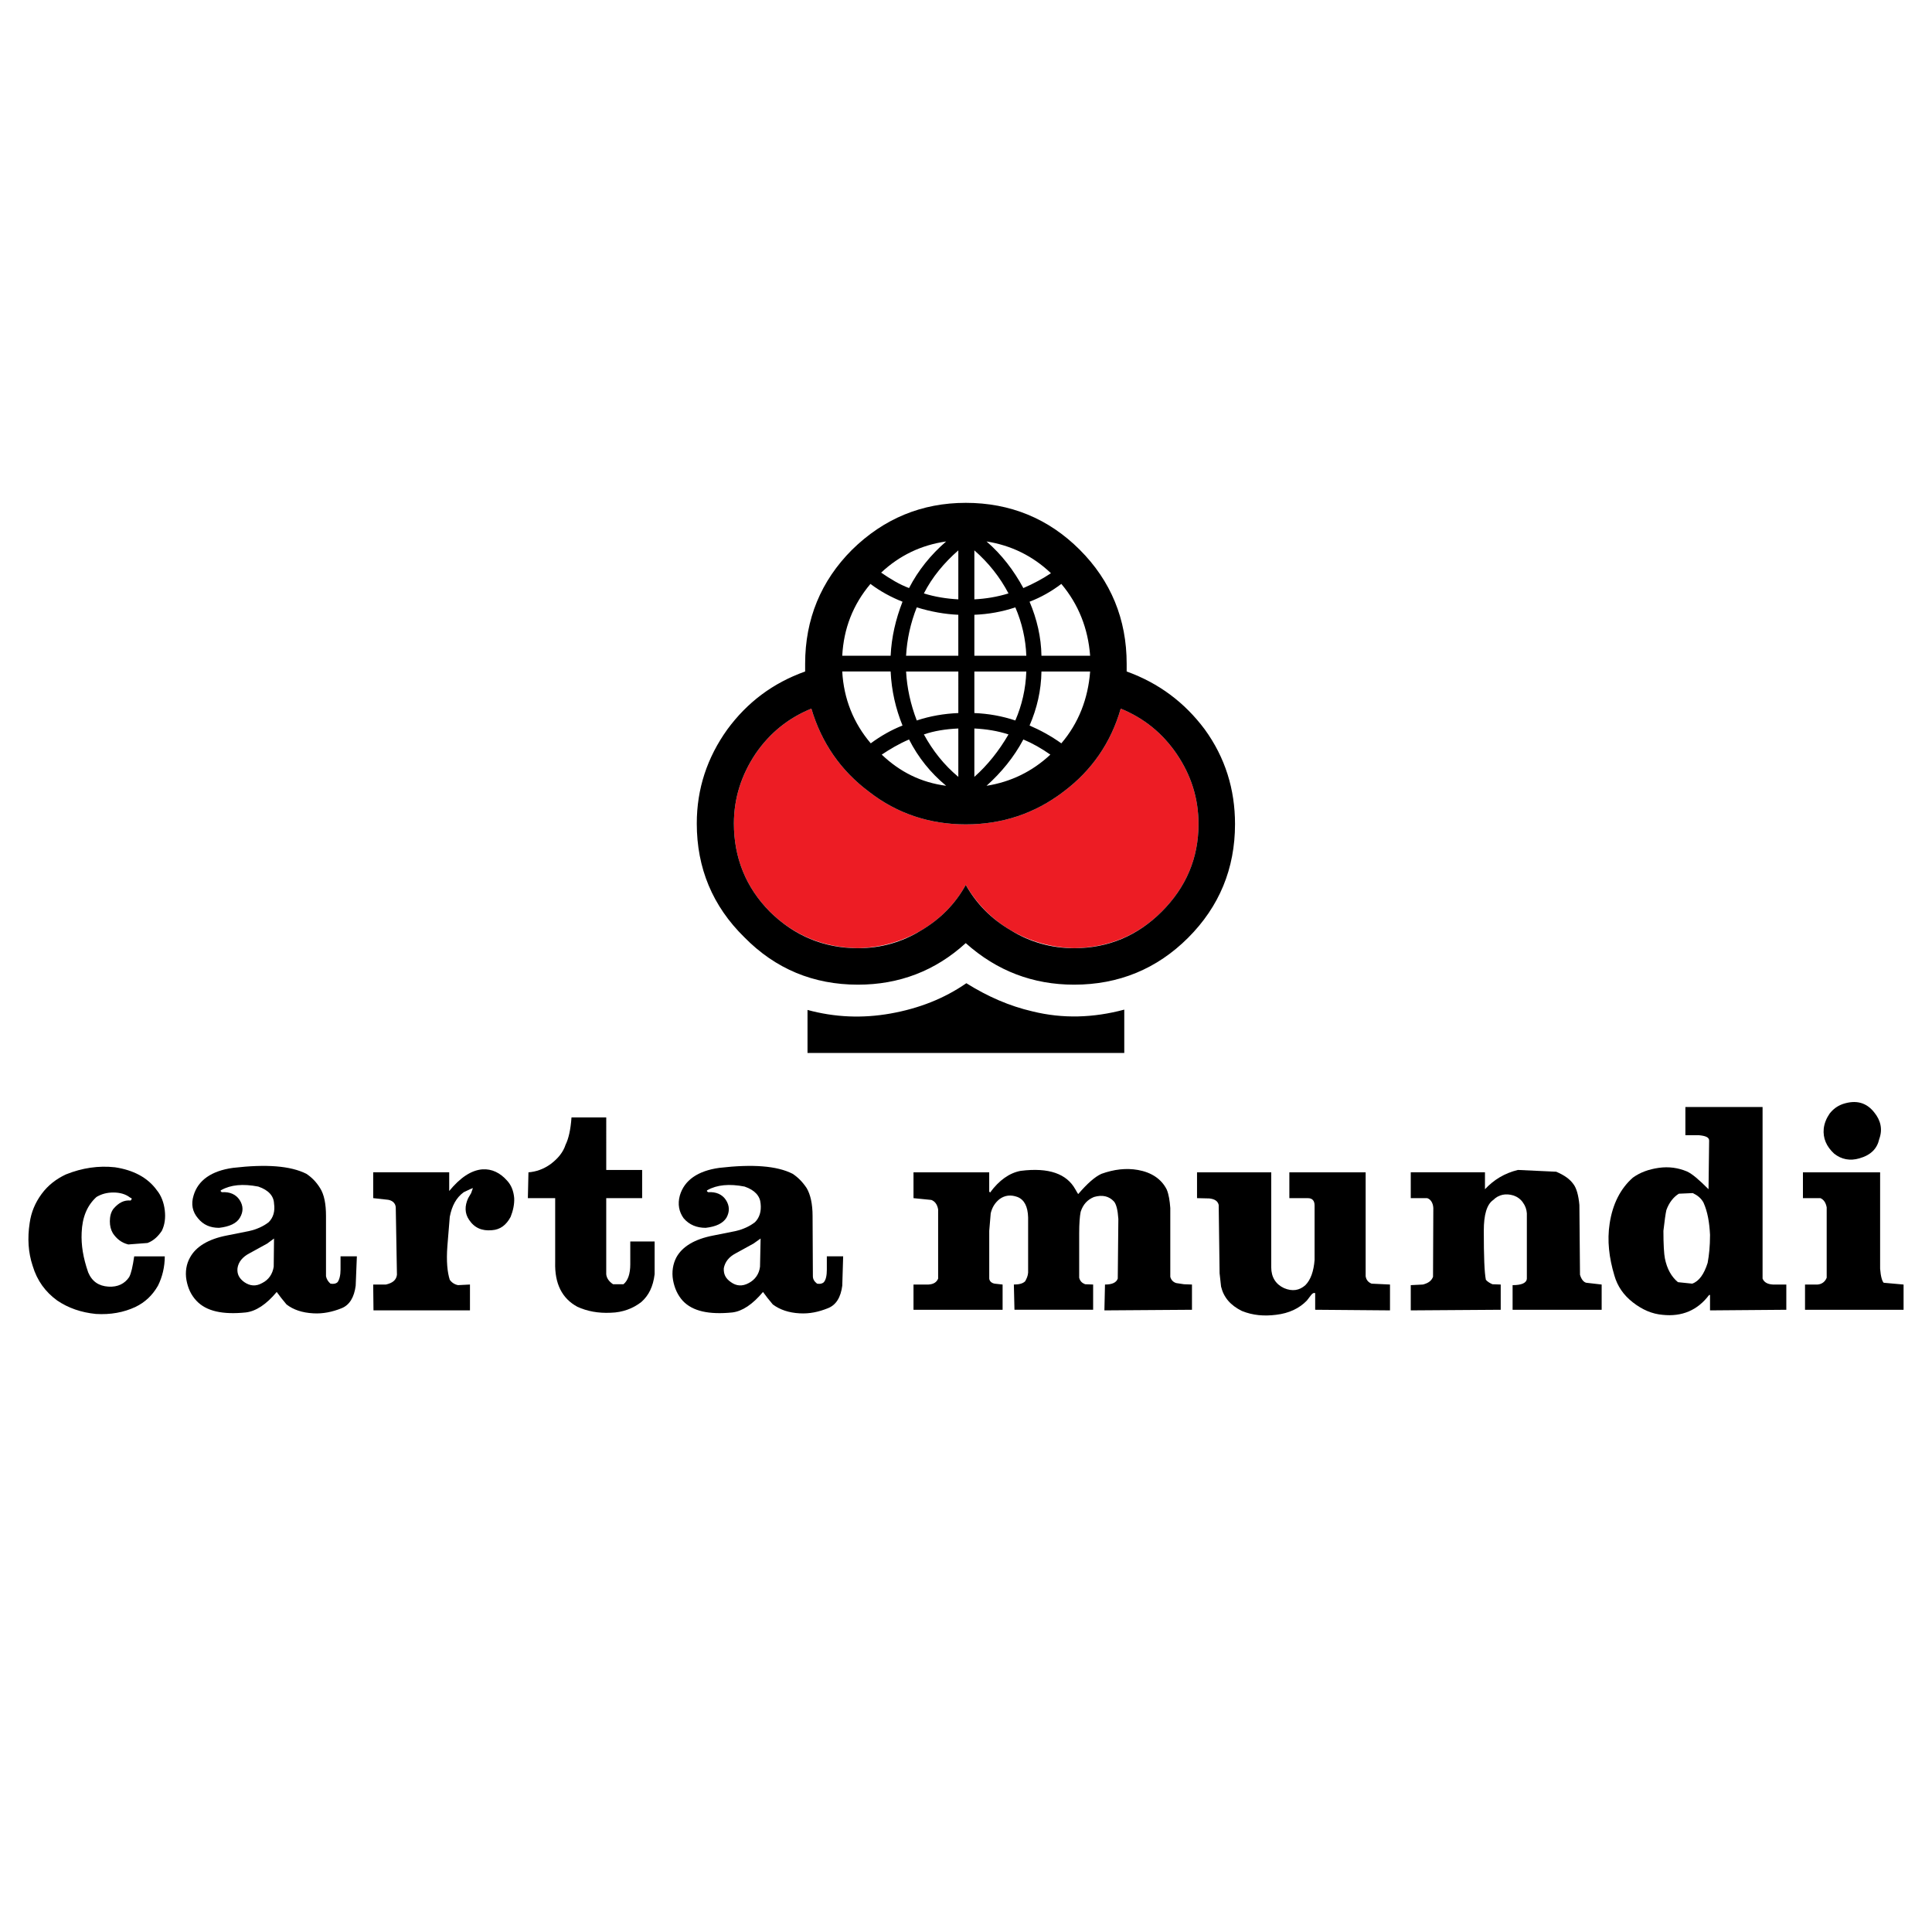
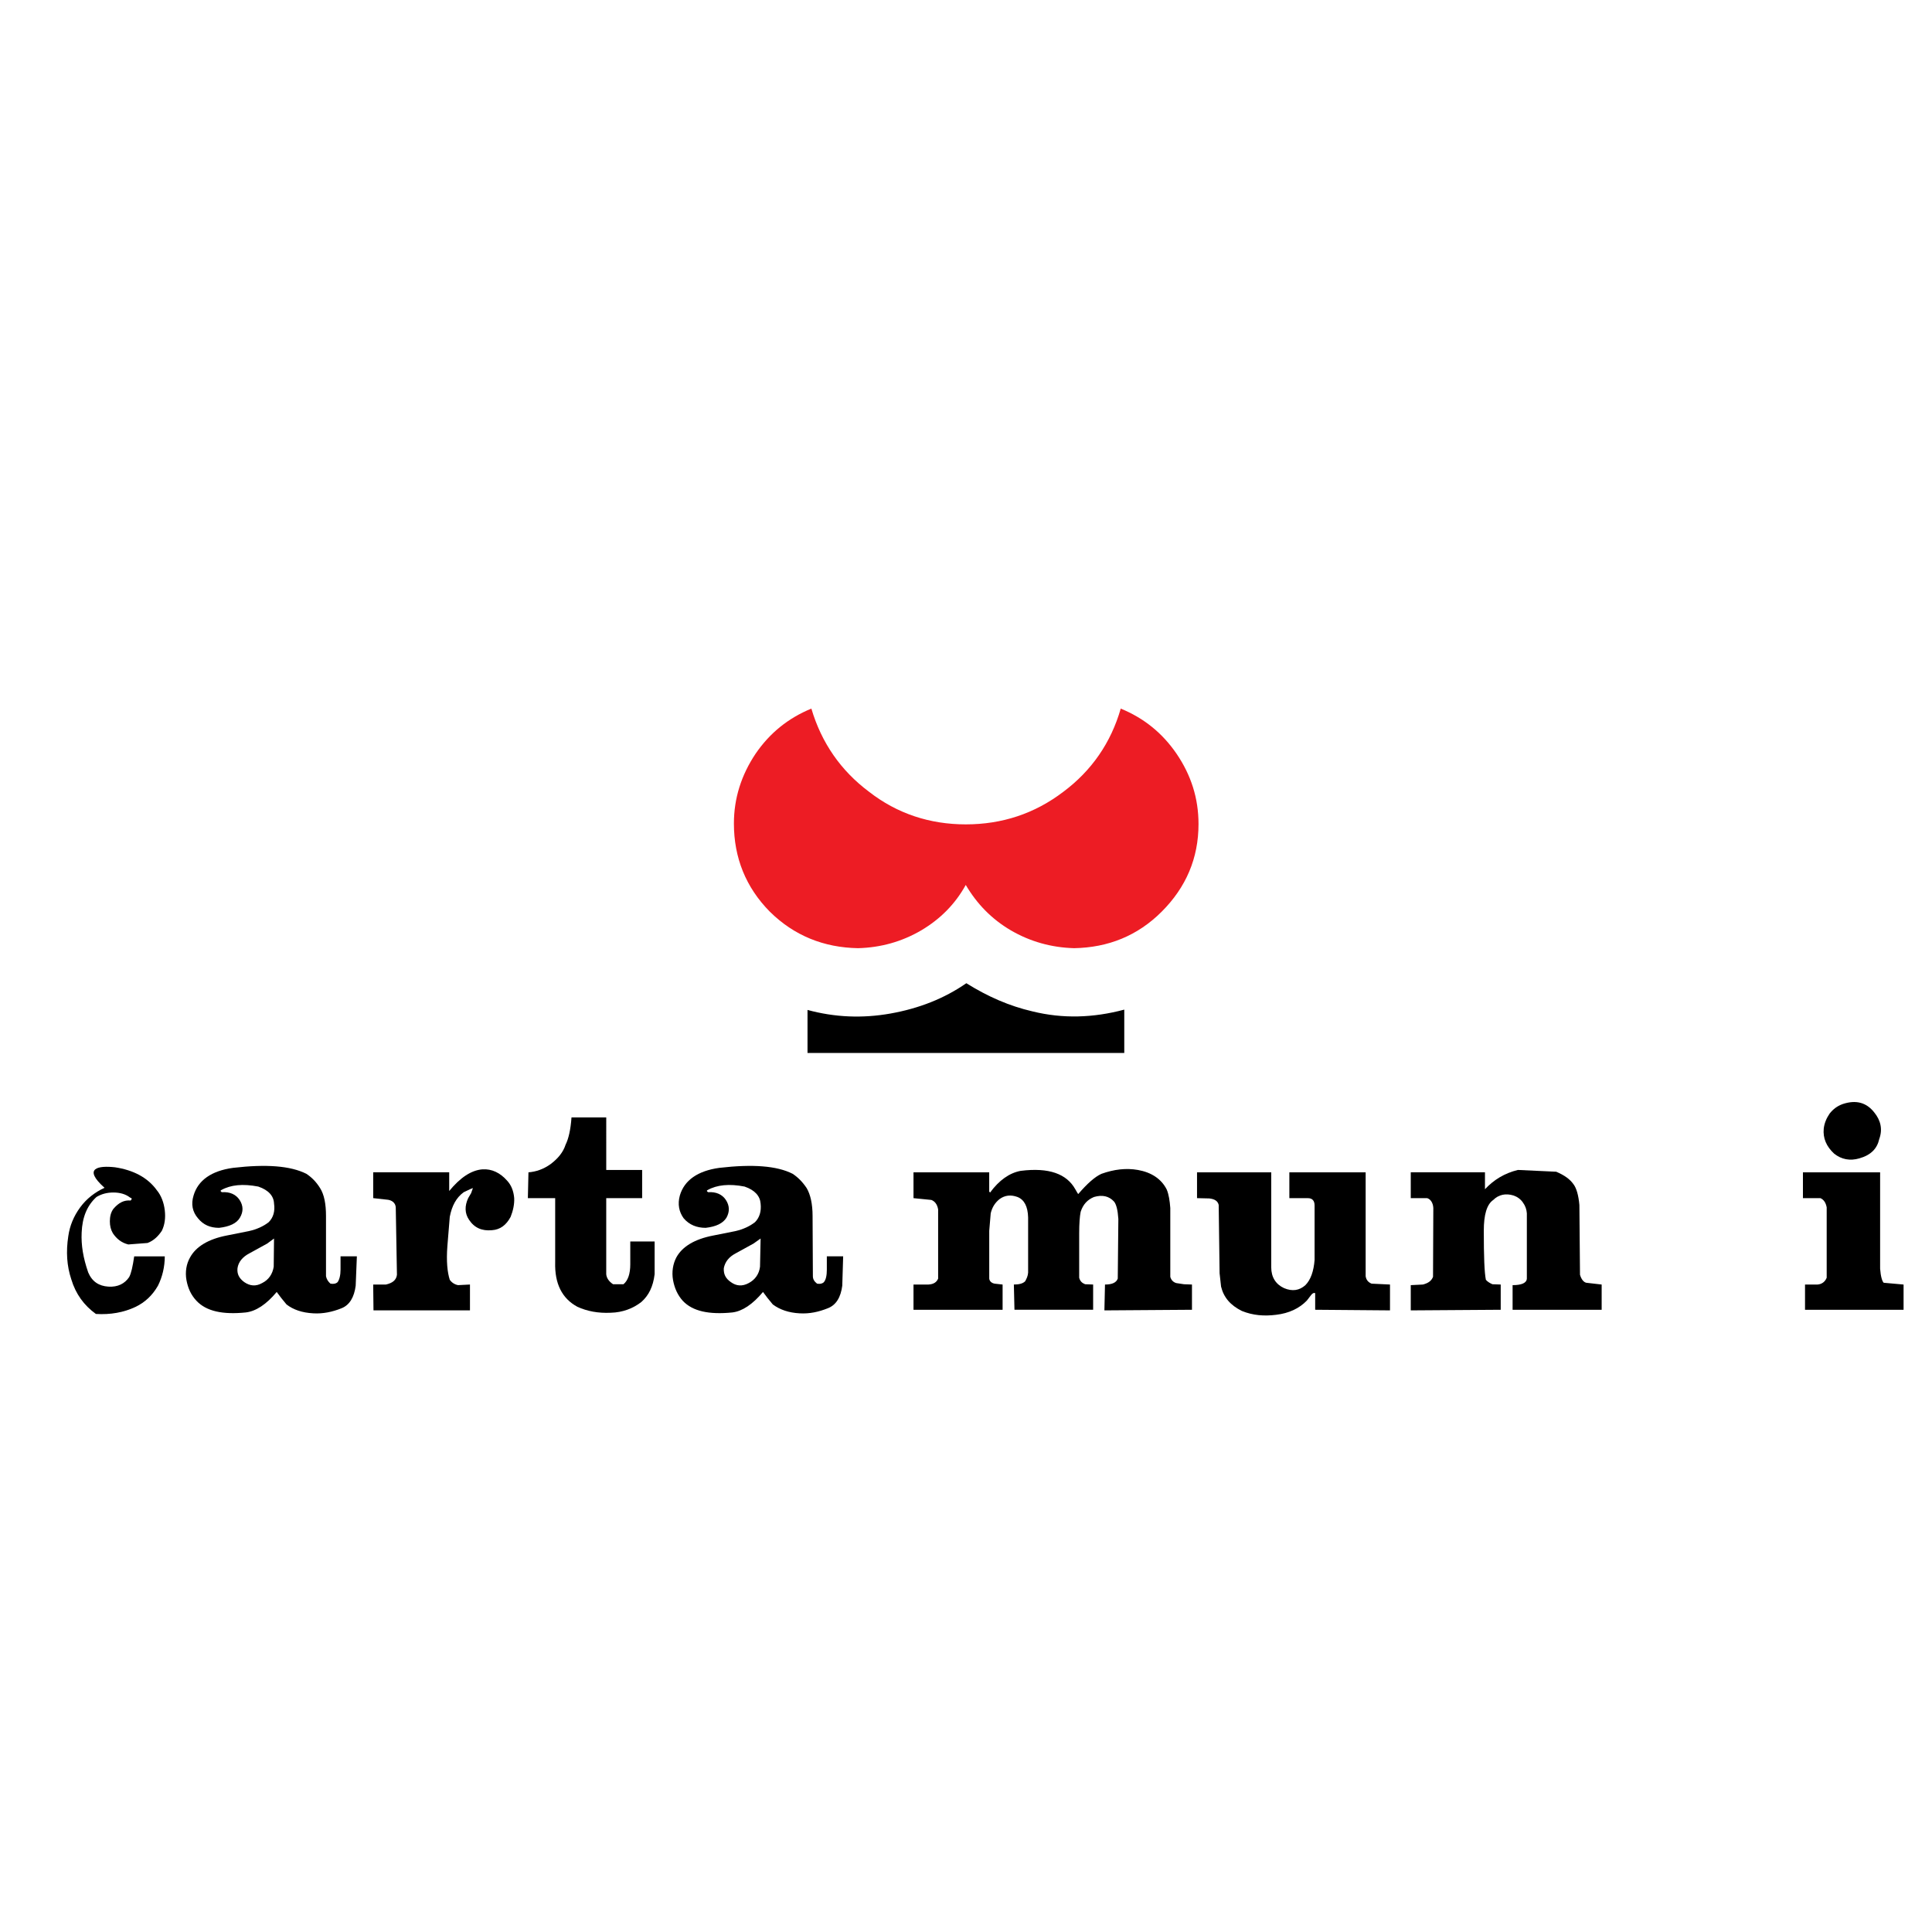
<svg xmlns="http://www.w3.org/2000/svg" version="1.0" id="Layer_1" x="0px" y="0px" width="192.756px" height="192.756px" viewBox="0 0 192.756 192.756" enable-background="new 0 0 192.756 192.756" xml:space="preserve">
  <g>
-     <polygon fill-rule="evenodd" clip-rule="evenodd" fill="#FFFFFF" points="0,0 192.756,0 192.756,192.756 0,192.756 0,0  " />
    <path fill-rule="evenodd" clip-rule="evenodd" d="M186.989,110.98c0.651,0.799,0.858,1.688,0.503,2.664   c-0.207,0.949-0.829,1.6-1.984,1.926c-0.918,0.268-1.777,0.119-2.518-0.473c-0.771-0.711-1.126-1.541-1.036-2.488   c0.059-0.533,0.266-1.037,0.592-1.512c0.355-0.443,0.74-0.74,1.304-0.947C185.182,109.707,186.219,110.002,186.989,110.98   L186.989,110.98z" />
    <path fill-rule="evenodd" clip-rule="evenodd" d="M60.484,116.727h3.583v2.812h-3.583v7.584c0.029,0.355,0.237,0.711,0.681,1.006   h1.037c0.444-0.355,0.681-1.037,0.681-1.984v-2.281h2.429v3.26c-0.148,1.244-0.592,2.133-1.333,2.783   c-0.8,0.623-1.837,1.037-3.051,1.066c-1.244,0.059-2.34-0.148-3.317-0.592c-1.54-0.83-2.281-2.311-2.221-4.443v-6.398h-2.725   l0.059-2.576c0.741-0.059,1.481-0.297,2.222-0.83c0.74-0.562,1.244-1.184,1.481-1.924c0.296-0.594,0.503-1.482,0.592-2.727h3.466   V116.727L60.484,116.727z" />
    <path fill-rule="evenodd" clip-rule="evenodd" d="M156.984,118.148c0.296,0.385,0.504,1.096,0.592,2.072l0.06,6.961   c0.148,0.504,0.386,0.74,0.622,0.799l1.54,0.178v2.518h-8.886v-2.457c0.889,0,1.393-0.207,1.422-0.652v-6.516   c-0.029-0.385-0.148-0.74-0.385-1.066c-0.237-0.355-0.593-0.594-0.948-0.711c-0.77-0.238-1.48-0.09-2.014,0.443   c-0.652,0.445-0.948,1.482-0.948,3.082c0,2.547,0.06,4.176,0.208,4.887c0.147,0.178,0.385,0.326,0.651,0.443l0.829,0.029v2.518   l-8.975,0.061v-2.518l1.214-0.061c0.563-0.146,0.859-0.385,1.008-0.77l0.029-6.871c-0.029-0.533-0.296-0.889-0.622-0.979h-1.629   v-2.576h7.404v1.688c0.889-0.947,1.955-1.6,3.288-1.924l3.821,0.178C156.096,117.26,156.629,117.645,156.984,118.148   L156.984,118.148z" />
-     <path fill-rule="evenodd" clip-rule="evenodd" d="M11.463,116.459c1.807,0.268,3.259,1.008,4.177,2.281   c0.444,0.533,0.711,1.244,0.8,2.014c0.089,0.74,0,1.451-0.296,2.045c-0.355,0.533-0.8,0.977-1.421,1.213l-1.925,0.148   c-0.711-0.178-1.185-0.592-1.541-1.125c-0.207-0.355-0.296-0.74-0.296-1.186c0-0.443,0.089-0.889,0.355-1.244   c0.533-0.621,1.066-0.889,1.718-0.828c0.148-0.148,0.148-0.238-0.059-0.297c-0.445-0.355-1.037-0.504-1.659-0.504   c-0.651,0-1.185,0.148-1.688,0.445c-0.948,0.857-1.422,2.043-1.481,3.555c-0.059,1.242,0.148,2.516,0.652,3.969   c0.385,0.918,1.066,1.361,2.014,1.422c0.948,0.059,1.629-0.297,2.073-0.949c0.208-0.385,0.355-1.066,0.503-2.072h3.051   c0,1.035-0.237,2.043-0.681,2.932c-0.563,0.979-1.304,1.658-2.222,2.104c-1.185,0.562-2.518,0.799-3.969,0.711   c-1.481-0.148-2.754-0.594-3.851-1.334c-1.185-0.857-2.014-1.984-2.458-3.465c-0.444-1.332-0.533-2.754-0.296-4.295   c0.148-1.037,0.533-1.984,1.185-2.873c0.652-0.889,1.481-1.51,2.429-1.955C8.205,116.518,9.834,116.281,11.463,116.459   L11.463,116.459z" />
+     <path fill-rule="evenodd" clip-rule="evenodd" d="M11.463,116.459c1.807,0.268,3.259,1.008,4.177,2.281   c0.444,0.533,0.711,1.244,0.8,2.014c0.089,0.74,0,1.451-0.296,2.045c-0.355,0.533-0.8,0.977-1.421,1.213l-1.925,0.148   c-0.711-0.178-1.185-0.592-1.541-1.125c-0.207-0.355-0.296-0.74-0.296-1.186c0-0.443,0.089-0.889,0.355-1.244   c0.533-0.621,1.066-0.889,1.718-0.828c0.148-0.148,0.148-0.238-0.059-0.297c-0.445-0.355-1.037-0.504-1.659-0.504   c-0.651,0-1.185,0.148-1.688,0.445c-0.948,0.857-1.422,2.043-1.481,3.555c-0.059,1.242,0.148,2.516,0.652,3.969   c0.385,0.918,1.066,1.361,2.014,1.422c0.948,0.059,1.629-0.297,2.073-0.949c0.208-0.385,0.355-1.066,0.503-2.072h3.051   c0,1.035-0.237,2.043-0.681,2.932c-0.563,0.979-1.304,1.658-2.222,2.104c-1.185,0.562-2.518,0.799-3.969,0.711   c-1.185-0.857-2.014-1.984-2.458-3.465c-0.444-1.332-0.533-2.754-0.296-4.295   c0.148-1.037,0.533-1.984,1.185-2.873c0.652-0.889,1.481-1.51,2.429-1.955C8.205,116.518,9.834,116.281,11.463,116.459   L11.463,116.459z" />
    <path fill-rule="evenodd" clip-rule="evenodd" d="M113.532,116.727c1.333,0.236,2.34,0.889,2.873,1.953   c0.208,0.504,0.296,1.098,0.355,1.838v6.871c0.089,0.326,0.296,0.533,0.593,0.623l0.77,0.117l0.8,0.029v2.518l-8.737,0.061   l0.059-2.578c0.682,0,1.126-0.178,1.274-0.592l0.059-5.953c-0.059-0.889-0.207-1.48-0.444-1.748   c-0.503-0.533-1.154-0.682-1.984-0.443c-0.651,0.266-1.096,0.74-1.333,1.48c-0.089,0.443-0.147,1.154-0.147,2.133v4.443   c0.089,0.355,0.296,0.533,0.592,0.65l0.8,0.029v2.518h-7.849l-0.06-2.518c0.504,0,0.889-0.088,1.126-0.324   c0.147-0.268,0.266-0.504,0.296-0.859v-5.51c-0.03-1.096-0.385-1.777-1.066-2.043c-0.651-0.238-1.244-0.178-1.777,0.207   c-0.444,0.355-0.74,0.799-0.889,1.422l-0.147,1.748v4.768c0.029,0.268,0.236,0.445,0.532,0.504l0.801,0.088v2.518H91.14v-2.518   h1.481c0.533-0.029,0.829-0.236,0.977-0.592v-6.9c-0.088-0.533-0.355-0.83-0.681-0.949l-1.777-0.178v-2.576h7.554v1.926   l0.089,0.088c0.889-1.215,1.925-1.955,3.051-2.162c2.813-0.355,4.591,0.297,5.449,1.836c0.148,0.238,0.237,0.445,0.297,0.475   c0.889-1.037,1.658-1.719,2.31-2.014C111.133,116.666,112.348,116.518,113.532,116.727L113.532,116.727z" />
    <path fill-rule="evenodd" clip-rule="evenodd" d="M187.581,126.59c0.06,0.799,0.208,1.244,0.355,1.391l1.984,0.178v2.518h-9.833   v-2.518h1.244c0.444-0.029,0.77-0.295,0.918-0.68v-7.021c-0.089-0.473-0.296-0.77-0.622-0.918h-1.748v-2.576h7.701V126.59   L187.581,126.59z" />
    <path fill-rule="evenodd" clip-rule="evenodd" d="M136.251,116.963v10.367c0.059,0.355,0.236,0.592,0.592,0.74l1.837,0.088v2.578   l-7.465-0.061v-1.658c-0.147-0.059-0.296,0.029-0.443,0.238l-0.386,0.502c-0.74,0.771-1.777,1.273-3.08,1.422   c-1.185,0.148-2.311,0.061-3.406-0.385c-1.126-0.562-1.807-1.332-2.073-2.428l-0.148-1.334l-0.089-6.812   c-0.089-0.385-0.385-0.592-0.947-0.652l-1.215-0.029v-2.576h7.404v9.479c0,0.977,0.445,1.688,1.274,2.072   c0.829,0.355,1.54,0.238,2.133-0.295c0.533-0.533,0.829-1.393,0.918-2.518v-5.422c0-0.502-0.237-0.74-0.682-0.74h-1.836v-2.576   H136.251L136.251,116.963z" />
    <path fill-rule="evenodd" clip-rule="evenodd" d="M50.946,121.406c-0.444,0.828-1.037,1.273-1.866,1.332   c-1.007,0.09-1.748-0.236-2.281-1.037c-0.444-0.65-0.444-1.391-0.089-2.162l0.296-0.504l0.178-0.502   c-0.03,0-0.385,0.146-0.918,0.414c-0.74,0.533-1.185,1.363-1.392,2.459l-0.237,2.902c-0.119,1.539,0,2.637,0.237,3.377   c0.208,0.295,0.503,0.473,0.83,0.533l1.185-0.061v2.578h-9.626l-0.029-2.578h1.273c0.652-0.146,1.037-0.443,1.096-0.977   l-0.118-6.725c-0.03-0.443-0.385-0.74-0.918-0.77l-1.333-0.148v-2.576h7.583v1.865c1.096-1.332,2.192-2.072,3.317-2.162   c0.948-0.059,1.777,0.355,2.458,1.127c0.415,0.443,0.651,1.035,0.71,1.746C51.331,120.162,51.183,120.812,50.946,121.406   L50.946,121.406z" />
-     <path fill-rule="evenodd" clip-rule="evenodd" d="M162.908,117.496c-1.244,1.096-2.015,2.637-2.311,4.561   c-0.267,1.719-0.059,3.436,0.474,5.213c0.297,1.037,0.889,1.926,1.837,2.666s1.926,1.156,2.962,1.244   c1.926,0.207,3.495-0.443,4.65-1.984h0.089v1.541l7.612-0.061v-2.518h-1.333c-0.562-0.029-0.889-0.236-1.036-0.592v-17.119h-7.701   v2.812h1.332c0.682,0.061,1.037,0.207,1.037,0.533l-0.06,4.857c-0.947-0.947-1.629-1.539-2.162-1.777   c-0.858-0.355-1.777-0.502-2.813-0.355C164.479,116.666,163.648,116.963,162.908,117.496L162.908,117.496z M170.609,123.271   c0,1.037-0.089,1.926-0.237,2.725c-0.355,1.127-0.858,1.838-1.54,2.074l-1.422-0.148c-0.651-0.533-1.096-1.332-1.303-2.369   c-0.089-0.445-0.148-1.393-0.148-2.754c0.118-1.008,0.207-1.689,0.296-2.074c0.267-0.74,0.711-1.303,1.244-1.629l1.393-0.061   c0.444,0.209,0.829,0.504,1.066,0.949c0.414,0.918,0.592,2.014,0.651,3.199V123.271L170.609,123.271z" />
    <path fill-rule="evenodd" clip-rule="evenodd" d="M30.568,117.111c-1.6-0.801-3.999-0.979-7.316-0.594   c-2.163,0.297-3.495,1.244-3.939,2.756c-0.267,0.859-0.119,1.629,0.444,2.281c0.533,0.65,1.214,0.947,2.103,0.947   c1.037-0.119,1.748-0.445,2.073-1.008c0.355-0.592,0.355-1.184-0.03-1.777c-0.355-0.533-0.948-0.828-1.777-0.77   c-0.148-0.119-0.148-0.148-0.059-0.207c0.948-0.533,2.162-0.652,3.703-0.355c1.037,0.355,1.54,0.947,1.57,1.688   c0.119,0.801-0.089,1.422-0.533,1.867c-0.533,0.414-1.185,0.711-1.984,0.889l-2.222,0.443c-1.807,0.355-3.051,1.096-3.643,2.191   c-0.355,0.623-0.504,1.422-0.355,2.252c0.148,0.799,0.444,1.48,1.007,2.074c0.977,1.035,2.606,1.391,4.917,1.154   c1.007-0.119,2.044-0.799,3.081-2.043l0.444,0.592l0.533,0.652c0.681,0.531,1.57,0.828,2.666,0.887   c0.978,0.061,1.925-0.146,2.814-0.502c0.829-0.326,1.274-1.127,1.422-2.252l0.118-2.932h-1.629v1.332   c0,0.562-0.119,1.008-0.296,1.244c-0.148,0.148-0.415,0.207-0.711,0.148c-0.237-0.207-0.385-0.445-0.444-0.74v-6.014   c0-1.184-0.178-2.133-0.593-2.783C31.545,117.91,31.101,117.467,30.568,117.111L30.568,117.111z M27.339,123.568l-0.03,2.812   c-0.119,0.742-0.503,1.305-1.155,1.631c-0.622,0.355-1.214,0.295-1.777-0.09c-0.533-0.385-0.741-0.83-0.682-1.393   c0.089-0.621,0.504-1.125,1.185-1.48l1.777-0.977L27.339,123.568L27.339,123.568z" />
    <path fill-rule="evenodd" clip-rule="evenodd" d="M79.084,117.111c-1.57-0.801-3.999-0.979-7.316-0.594   c-2.162,0.297-3.495,1.244-3.939,2.756c-0.237,0.859-0.089,1.629,0.385,2.281c0.563,0.65,1.303,0.947,2.192,0.947   c1.037-0.119,1.718-0.445,2.073-1.008c0.326-0.592,0.326-1.184-0.059-1.777c-0.355-0.533-0.948-0.828-1.777-0.77   c-0.148-0.119-0.148-0.148-0.059-0.207c0.948-0.533,2.192-0.652,3.703-0.355c1.037,0.355,1.54,0.947,1.599,1.688   c0.089,0.801-0.118,1.422-0.562,1.867c-0.533,0.414-1.185,0.711-1.955,0.889l-2.221,0.443c-1.837,0.355-3.081,1.096-3.673,2.191   c-0.326,0.623-0.474,1.422-0.326,2.252c0.148,0.799,0.444,1.48,0.978,2.074c0.978,1.035,2.606,1.391,4.947,1.154   c0.977-0.119,2.014-0.799,3.05-2.043l0.445,0.592l0.533,0.652c0.711,0.531,1.6,0.828,2.666,0.887   c1.007,0.061,1.925-0.146,2.813-0.502c0.859-0.326,1.304-1.127,1.452-2.252l0.089-2.932h-1.629v1.332   c0,0.562-0.089,1.008-0.296,1.244c-0.148,0.148-0.385,0.207-0.681,0.148c-0.267-0.207-0.415-0.445-0.415-0.74l-0.03-6.014   c0-1.184-0.208-2.133-0.593-2.783C80.062,117.91,79.618,117.467,79.084,117.111L79.084,117.111z M75.886,123.568l-0.059,2.812   c-0.089,0.742-0.503,1.305-1.125,1.631c-0.652,0.355-1.244,0.295-1.777-0.09c-0.562-0.385-0.74-0.83-0.711-1.393   c0.119-0.621,0.504-1.125,1.185-1.48l1.777-0.977L75.886,123.568L75.886,123.568z" />
    <path fill-rule="evenodd" clip-rule="evenodd" fill="#ED1C24" d="M80.951,70.697c1.007,3.406,2.933,6.19,5.747,8.293   c2.813,2.192,6.072,3.258,9.656,3.258c3.614,0,6.872-1.066,9.745-3.258c2.814-2.103,4.739-4.887,5.717-8.293   c2.311,0.948,4.146,2.429,5.568,4.502c1.451,2.133,2.192,4.443,2.192,7.02c0,3.406-1.244,6.309-3.673,8.738   c-2.399,2.399-5.332,3.583-8.738,3.643c-2.251-0.06-4.384-0.652-6.309-1.777c-1.926-1.125-3.407-2.666-4.502-4.532   c-1.066,1.925-2.547,3.406-4.443,4.532c-1.925,1.125-4.028,1.718-6.309,1.777c-3.406-0.06-6.368-1.244-8.797-3.643   c-2.399-2.429-3.583-5.391-3.583-8.797c0-2.518,0.74-4.828,2.162-6.96C76.804,73.126,78.641,71.645,80.951,70.697L80.951,70.697z" />
    <path fill-rule="evenodd" clip-rule="evenodd" d="M80.566,100.762c2.725,0.74,5.479,0.857,8.293,0.355   c2.813-0.504,5.332-1.482,7.553-3.021c2.133,1.332,4.295,2.279,6.605,2.812c3.021,0.742,6.042,0.652,9.152-0.178v4.324H80.566   V100.762L80.566,100.762z" />
-     <path fill-rule="evenodd" clip-rule="evenodd" d="M123.218,82.219c0-3.466-0.978-6.635-3.021-9.449   c-2.014-2.696-4.591-4.621-7.789-5.776v-0.771c0-4.442-1.57-8.264-4.681-11.374c-3.109-3.11-6.931-4.68-11.374-4.68   c-4.384,0-8.175,1.57-11.344,4.68c-3.11,3.11-4.68,6.931-4.68,11.374v0.771c-3.229,1.155-5.776,3.08-7.76,5.776   c-2.014,2.814-3.051,5.924-3.051,9.389c0,4.443,1.57,8.234,4.739,11.344c3.11,3.169,6.901,4.738,11.344,4.738   c4.087,0,7.701-1.361,10.752-4.146c3.11,2.784,6.723,4.146,10.811,4.146c4.443,0,8.264-1.569,11.374-4.679   C121.648,90.453,123.218,86.662,123.218,82.219L123.218,82.219z M119.575,82.219c0,3.406-1.244,6.309-3.673,8.738   c-2.399,2.399-5.332,3.643-8.738,3.643c-2.251,0-4.384-0.593-6.309-1.777c-1.926-1.125-3.407-2.606-4.502-4.532   c-1.066,1.925-2.547,3.406-4.443,4.532c-1.925,1.185-4.028,1.777-6.309,1.777c-3.406,0-6.368-1.244-8.797-3.643   c-2.399-2.429-3.583-5.391-3.583-8.797c0-2.518,0.74-4.828,2.162-6.96c1.421-2.073,3.258-3.555,5.568-4.502   c1.007,3.406,2.933,6.19,5.747,8.293c2.813,2.192,6.072,3.258,9.656,3.258c3.614,0,6.872-1.066,9.745-3.258   c2.814-2.103,4.739-4.887,5.717-8.293c2.311,0.948,4.146,2.429,5.568,4.502C118.834,77.332,119.575,79.642,119.575,82.219   L119.575,82.219z M95.612,59.797c-1.125-0.059-2.31-0.237-3.436-0.592c0.829-1.629,2.014-3.051,3.436-4.295V59.797L95.612,59.797z    M101.3,60.597c0.651,1.511,1.036,3.14,1.096,4.828h-5.184v-4.088C98.634,61.278,99.967,61.041,101.3,60.597L101.3,60.597z    M98.427,54.021c2.429,0.385,4.591,1.422,6.427,3.169c-0.799,0.533-1.718,1.037-2.754,1.481   C101.151,56.924,99.967,55.354,98.427,54.021L98.427,54.021z M97.212,59.797V54.91c1.422,1.244,2.547,2.666,3.406,4.295   C99.463,59.56,98.338,59.738,97.212,59.797L97.212,59.797z M97.212,66.995h5.184c-0.06,1.748-0.444,3.376-1.096,4.887   c-1.333-0.444-2.666-0.681-4.088-0.741V66.995L97.212,66.995z M95.612,71.141c-1.421,0.06-2.813,0.296-4.146,0.741   c-0.622-1.629-0.978-3.258-1.066-4.887h5.213V71.141L95.612,71.141z M95.612,77.509c-1.421-1.185-2.547-2.606-3.436-4.235   c1.037-0.355,2.162-0.533,3.436-0.593V77.509L95.612,77.509z M97.212,72.681c1.185,0.06,2.311,0.237,3.406,0.593   c-0.947,1.629-2.073,3.051-3.406,4.235V72.681L97.212,72.681z M104.795,75.288c-1.807,1.688-3.939,2.725-6.368,3.11   c1.48-1.333,2.725-2.843,3.673-4.621C103.018,74.163,103.906,74.666,104.795,75.288L104.795,75.288z M103.906,66.995h4.857   c-0.207,2.725-1.155,5.154-2.873,7.168c-1.037-0.741-2.133-1.333-3.17-1.777C103.462,70.667,103.877,68.89,103.906,66.995   L103.906,66.995z M103.906,65.425c-0.029-1.836-0.444-3.643-1.186-5.391c1.156-0.445,2.192-1.037,3.17-1.777   c1.718,2.043,2.666,4.443,2.873,7.168H103.906L103.906,65.425z M95.612,65.425h-5.213c0.089-1.629,0.444-3.258,1.066-4.828   c1.451,0.444,2.813,0.681,4.146,0.74V65.425L95.612,65.425z M87.912,57.131c1.836-1.718,3.999-2.754,6.486-3.11   c-1.54,1.333-2.784,2.874-3.702,4.65C89.748,58.316,88.859,57.783,87.912,57.131L87.912,57.131z M90.044,60.034   c-0.681,1.748-1.096,3.524-1.185,5.391h-4.828c0.148-2.725,1.066-5.095,2.814-7.168C87.822,58.997,88.918,59.589,90.044,60.034   L90.044,60.034z M90.696,73.777c0.918,1.807,2.162,3.347,3.702,4.621c-2.488-0.326-4.591-1.362-6.427-3.11   C88.771,74.755,89.659,74.222,90.696,73.777L90.696,73.777z M90.044,72.385c-1.125,0.444-2.162,1.037-3.169,1.777   c-1.718-2.014-2.696-4.443-2.844-7.168h4.828C88.948,68.92,89.363,70.697,90.044,72.385L90.044,72.385z" />
  </g>
</svg>